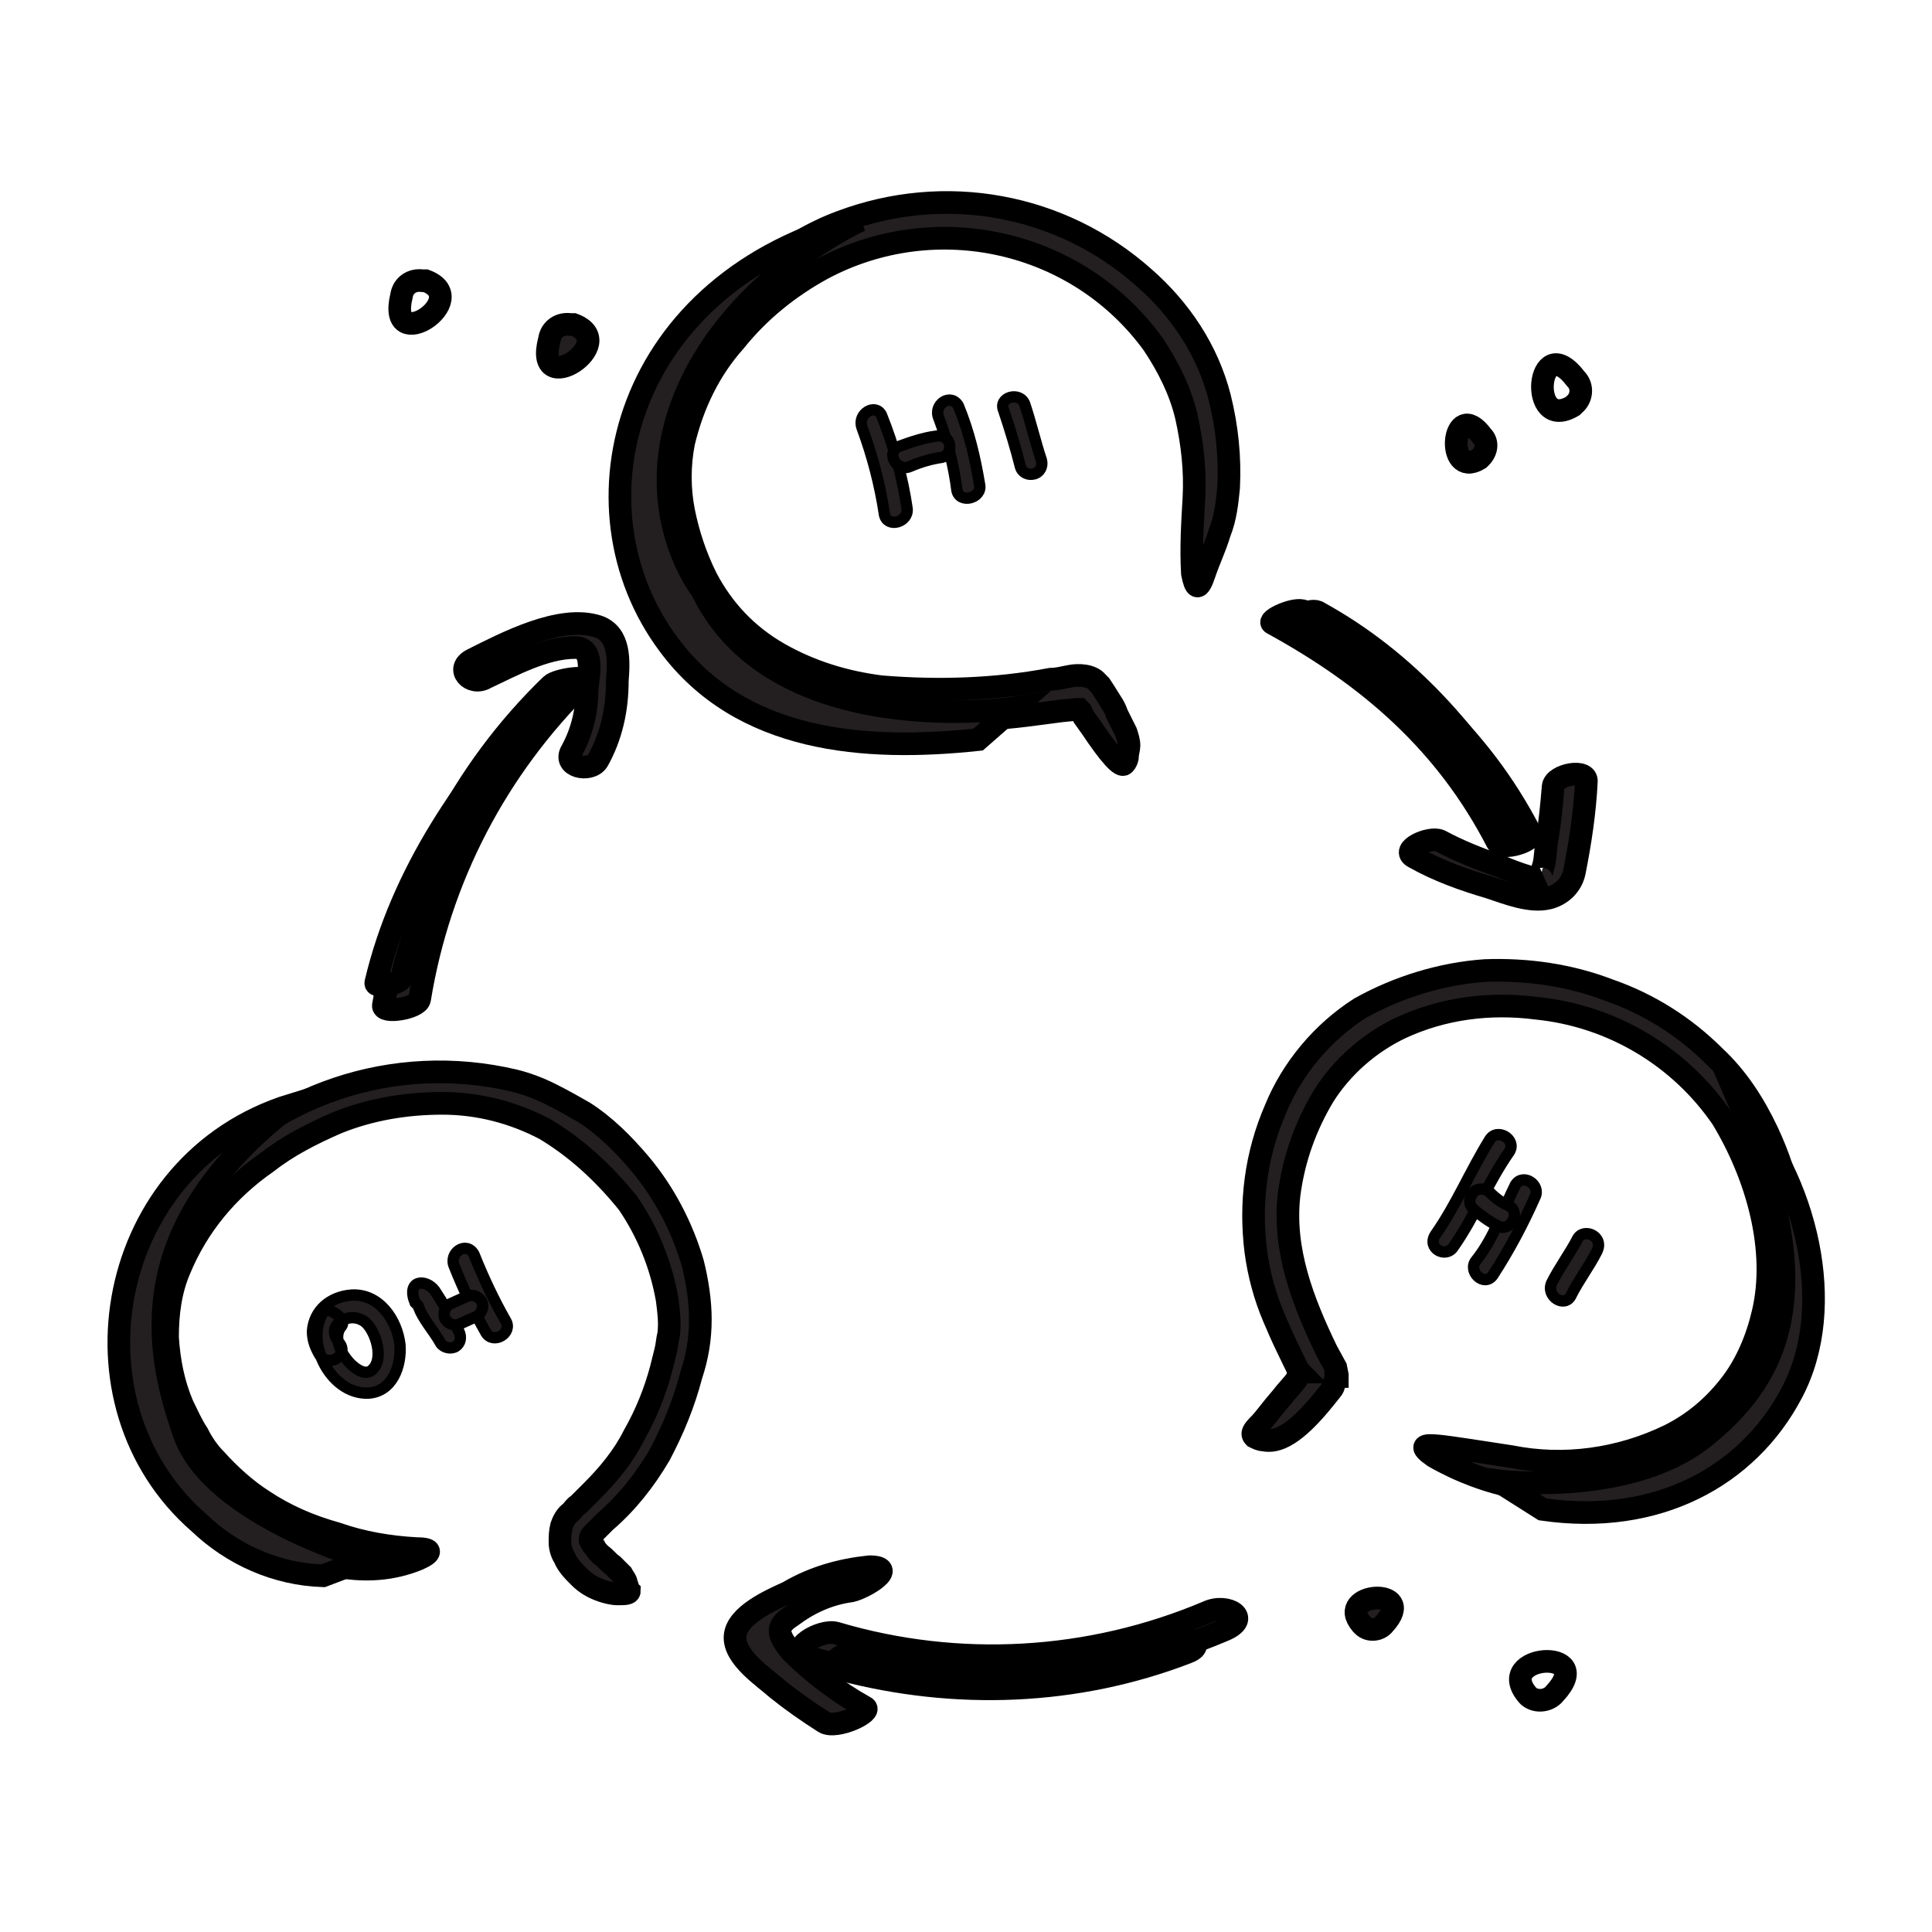
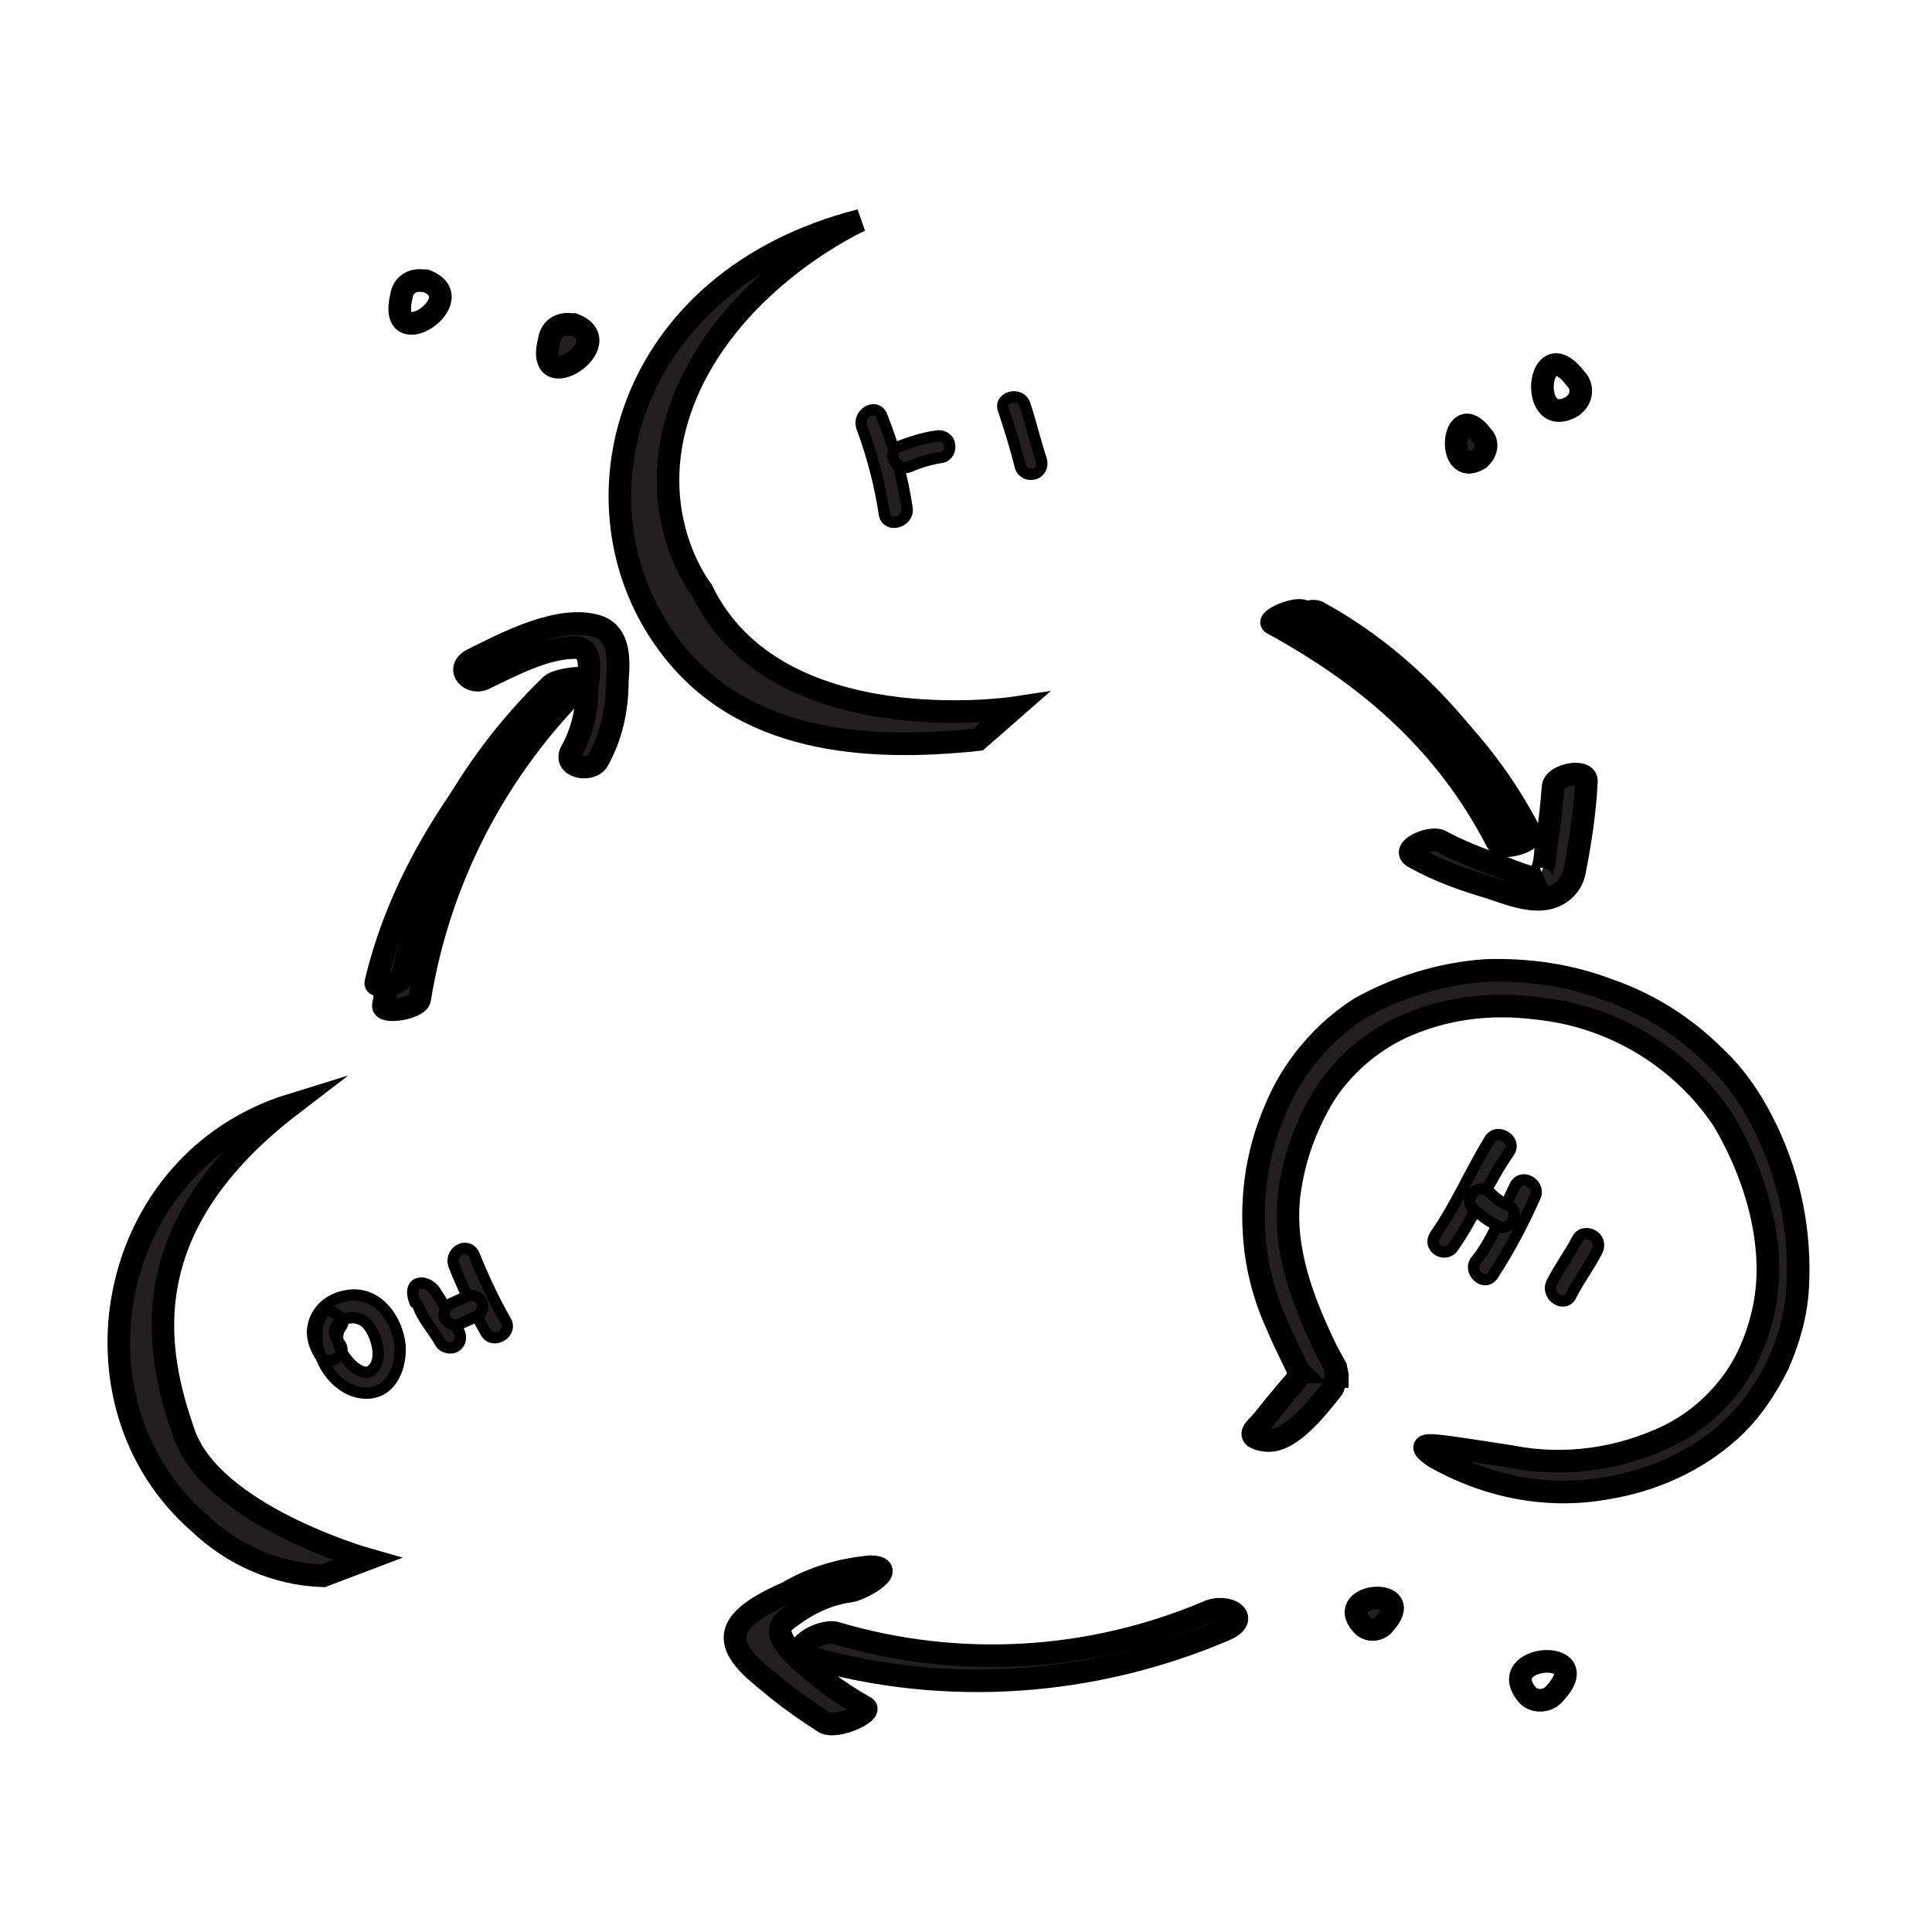
<svg xmlns="http://www.w3.org/2000/svg" version="1.1" id="Слой_1" x="0px" y="0px" viewBox="0 0 128 128" style="enable-background:new 0 0 128 128;" xml:space="preserve">
  <style type="text/css"> .st0{fill:none;stroke:#000000;stroke-width:1.5;stroke-miterlimit:10;} .st1{fill:#231F20;stroke:#000000;stroke-width:1.5;stroke-miterlimit:10;} .st2{fill:#231F20;stroke:#000000;stroke-width:0.75;stroke-miterlimit:10;} </style>
  <g id="Layer_9">
    <path class="st0" d="M26.6,19.6c0.1-0.7,0.7-1.1,1.4-1c0.1,0,0.1,0,0.2,0C31.4,19.8,25.6,23.7,26.6,19.6z" />
    <path class="st1" d="M36.4,22.5c0.1-0.7,0.7-1.1,1.4-1c0.1,0,0.1,0,0.2,0C41.2,22.7,35.3,26.6,36.4,22.5z" />
    <path class="st0" d="M103,112.2c-0.4,0.5-1.2,0.6-1.7,0.2c0,0-0.1-0.1-0.1-0.1C98.9,109.6,105.9,109.1,103,112.2z" />
    <path class="st0" d="M104.4,25.1c0.5,0.5,0.4,1.3-0.1,1.7c0,0-0.1,0.1-0.1,0.1C101.2,28.7,101.8,21.7,104.4,25.1z" />
    <path class="st1" d="M91.7,107.6c-0.3,0.4-1,0.5-1.4,0.1c0,0,0,0-0.1-0.1C88.4,105.5,94,105.1,91.7,107.6z" />
    <path class="st1" d="M98.2,28.9c0.4,0.4,0.3,1-0.1,1.4c0,0,0,0-0.1,0.1C95.7,31.8,96.2,26.2,98.2,28.9z" />
-     <path class="st1" d="M42.9,32.6c-0.1-1.5,0-2.9,0.4-4.4c0.4-1.4,0.9-2.7,1.6-4c1.4-2.5,3.3-4.6,5.5-6.4c1.6-1.3,3.4-2.4,5.3-3.1 c6.9-2.6,14.6-1.2,20.1,3.7c2.4,2.1,4.2,4.8,5,7.9c0.5,2,0.7,4,0.6,6c-0.1,1-0.2,2-0.6,3c-0.3,1-0.7,1.8-1,2.7 C79.4,39.2,79.2,39,79,38c-0.1-1.7,0-3.3,0.1-5c0.1-1.8-0.1-3.6-0.5-5.4c-0.4-1.7-1.2-3.3-2.2-4.8c-5-6.9-14.4-9-21.9-5 c-2.2,1.2-4.2,2.8-5.8,4.8c-1.7,1.9-2.8,4.2-3.4,6.7c-0.3,1.5-0.3,3.1,0,4.6c0.3,1.5,0.8,3,1.5,4.4c1.1,2.1,2.7,3.8,4.8,5 c2.1,1.2,4.4,1.9,6.8,2.2c3.7,0.3,7.5,0.2,11.2-0.5c0.4,0,0.8-0.1,1.3-0.2s1.4-0.1,1.8,0.4c0.1,0.1,0.1,0.1,0.2,0.2 c0.4,0.6,0.5,0.8,0.7,1.1s0.3,0.5,0.4,0.8c0.2,0.4,0.4,0.8,0.6,1.2c0.1,0.3,0.2,0.6,0.2,0.9c0,0.2-0.1,0.5-0.1,0.7 c0,0.2-0.1,0.4-0.2,0.5c-0.2,0.3-1-0.6-2.2-2.4l-0.5-0.7l-0.2-0.4c-0.1-0.1-0.1-0.1-0.1-0.1s-0.2,0-0.2,0l-1,0.1l-2.3,0.3 c-1.6,0.2-3.3,0.3-4.9,0.4c-3.5,0.2-6.9-0.4-10.2-1.5c-2.8-1.1-5.2-2.9-6.9-5.4c-0.9-1.2-1.5-2.6-2-4c-0.2-0.7-0.4-1.4-0.6-2.1 c-0.1-0.3-0.1-0.7-0.2-1.1L42.9,32.6L42.9,32.6z" />
-     <path class="st1" d="M36.1,74.8c-2.1-1.1-4.4-1.7-6.8-1.7c-2.4,0-4.8,0.4-7,1.3c-1.6,0.7-3.2,1.5-4.6,2.6c-2.6,1.8-4.6,4.2-5.8,7.1 c-0.6,1.4-0.8,2.9-0.8,4.5c0.1,1.6,0.4,3.1,1,4.5c0.3,0.6,0.6,1.3,1,1.9c0.3,0.6,0.7,1.2,1.2,1.7c0.9,1,2,2,3.1,2.7 c1.5,1,3.1,1.7,4.9,2.2c1.7,0.6,3.5,0.9,5.3,1c1.1,0,1,0.3,0.1,0.7c-1.7,0.7-3.5,0.8-5.2,0.5c-2-0.4-3.9-1.2-5.7-2.2 c-1.9-1-3.5-2.4-4.7-4.1c-1.2-1.7-2.1-3.6-2.6-5.7c-0.5-2.1-0.6-4.2-0.1-6.3c0.6-2.5,1.7-4.8,3.3-6.7c5.1-6.3,13.4-9.1,21.4-7.2 c0.8,0.2,1.6,0.5,2.4,0.9c0.8,0.4,1.5,0.8,2.2,1.2c1.4,0.9,2.6,2.1,3.7,3.4c1.6,1.9,2.8,4.2,3.5,6.6c0.3,1.2,0.5,2.5,0.5,3.7 c0,1.3-0.2,2.5-0.6,3.7c-0.5,1.9-1.2,3.6-2.1,5.3c-1,1.7-2.2,3.2-3.6,4.4c-0.3,0.3-0.5,0.5-0.8,0.8c-0.1,0.1-0.2,0.2-0.2,0.4 c0,0.1,0,0.1,0.1,0.2c0,0.1,0.1,0.2,0.2,0.3c0.1,0.2,0.2,0.3,0.4,0.5c0.3,0.2,0.5,0.5,0.8,0.7c0.2,0.2,0.4,0.4,0.6,0.6 c0.1,0.2,0.3,0.4,0.3,0.6c0.1,0.2,0.1,0.4,0.2,0.5c0,0.2-0.3,0.2-0.8,0.2c-0.3,0-0.7-0.1-1-0.2c-0.6-0.2-1.1-0.5-1.5-0.9 c-0.4-0.4-0.8-0.8-1-1.3c-0.2-0.3-0.3-0.7-0.3-1c0-0.4,0-0.7,0.1-1.1c0.1-0.3,0.3-0.7,0.6-0.9c0.2-0.2,0.3-0.4,0.5-0.5l0.9-0.9 c1.1-1.1,2.1-2.3,2.8-3.7c0.8-1.4,1.4-2.9,1.8-4.4c0.1-0.4,0.2-0.8,0.3-1.2c0.1-0.4,0.1-0.7,0.2-1.1c0.1-0.8,0-1.5-0.1-2.3 c-0.4-2.3-1.3-4.5-2.6-6.4C39.9,77.6,38.1,76,36.1,74.8L36.1,74.8z" />
    <path class="st1" d="M93.7,56.8c1.6,0.9,3.3,1.5,5,2c1.2,0.4,2.7,1,3.9,0.7c0.8-0.2,1.5-0.8,1.7-1.7c0.4-2,0.7-4,0.8-6 c0.1-0.9-2.1-0.5-2.2,0.3c-0.1,1.2-0.2,2.3-0.4,3.5c-0.1,0.5-0.1,1.1-0.2,1.6c-0.1,0.4-0.4,1.2,0,1c-0.5,0.2-2.4-0.6-2.9-0.8 c-1.4-0.5-2.7-1-4-1.7C94.7,55.4,92.7,56.3,93.7,56.8L93.7,56.8z" />
    <path class="st1" d="M57.6,103.8c-1.9,0.2-3.7,0.7-5.4,1.7c-1.1,0.5-3.4,1.5-3.5,2.9s1.9,2.7,2.8,3.5c1,0.8,2,1.5,3.1,2.2 c0.8,0.5,3.3-0.7,2.7-1c-1.8-1-3.5-2.3-4.9-3.7c-0.8-1-1.1-1.6,0-2.3c1.2-0.9,2.5-1.5,4-1.7C57.3,105.2,59.6,103.8,57.6,103.8 L57.6,103.8z" />
    <path class="st1" d="M39.6,50.4c0.9-1.6,1.3-3.4,1.3-5.3c0.1-1.3,0.2-3.1-1.3-3.6c-2.5-0.8-6.1,1.1-8.3,2.2 c-1.2,0.6-0.1,1.8,0.9,1.2c1.7-0.8,3.9-2,5.9-2c1.3,0,0.9,1.8,0.8,2.7c0,1.4-0.3,2.8-1,4.1C37.2,50.8,39.1,51.2,39.6,50.4 L39.6,50.4z" />
    <path class="st1" d="M98.4,64.3c2.8-0.1,5.6,0.3,8.2,1.3c2.6,0.9,5,2.4,7,4.4c1.5,1.4,2.6,3.1,3.5,5c1.5,3.2,2.2,6.7,2,10.3 c-0.1,1.8-0.6,3.5-1.3,5.1c-0.8,1.6-1.8,3.1-3.1,4.3c-2.3,2.1-5.2,3.4-8.3,3.9c-3.9,0.7-7.9-0.1-11.4-2.1c-1-0.7-0.7-0.8,0.3-0.7 s2.8,0.4,4.8,0.7c3.5,0.7,7.2,0.2,10.5-1.4c1.6-0.8,2.9-1.9,4-3.3c1.1-1.4,1.8-3.1,2.2-4.8c1-4.2-0.4-9.1-2.7-12.9 c-2.8-4.1-7.3-6.8-12.3-7.3c-3.1-0.4-6.2,0-9,1.3c-2.1,1-3.9,2.6-5.1,4.5c-1.2,2-2,4.2-2.3,6.6c-0.4,3.6,0.9,7,2.5,10.3l0.6,1.1 l0.1,0.5v0.1l0,0c-0.1,0,0.1,0-0.1,0l0,0v0.1l-0.1,0.3c0,0.2-0.1,0.4-0.2,0.5l-0.4,0.5c-2,2.5-3.2,3-4.1,2.8 c-0.2,0-0.4-0.1-0.6-0.2c-0.2-0.2-0.1-0.4,0.3-0.8s0.8-1,1.5-1.8c0.3-0.4,0.7-0.8,1-1.2l0.1-0.2v-0.1c0,0,0-0.1,0-0.1 c0,0,0,0,0-0.1l0.1,0c-0.1-0.1-0.5-1-0.8-1.6s-0.6-1.3-0.9-2c-0.6-1.4-1-2.9-1.2-4.4c-0.4-3.2,0-6.4,1.3-9.4 c1.1-2.7,3.1-5.1,5.6-6.7C92.6,65.4,95.5,64.5,98.4,64.3L98.4,64.3z" />
    <path class="st1" d="M27.8,66.2c1.3-8,5.1-15.3,10.9-21c0.5-0.5-1.8-0.2-2.2,0.2c-5.9,5.7-9.7,13.2-11.1,21.2 C25.3,67.2,27.7,66.8,27.8,66.2z" />
    <path class="st1" d="M80,106.8c-7.8,3.3-16.5,3.8-24.6,1.4c-1-0.3-3.4,1.1-1.8,1.6c9.1,2.6,18.8,1.9,27.5-1.8 C83,107.2,81.3,106.2,80,106.8L80,106.8z" />
    <path class="st1" d="M84.3,41.3c6.4,3.5,11.5,7.9,14.9,14.5c0.3,0.6,2.5-0.1,2.2-0.6c-3.4-6.6-8.6-11.1-15-14.7 C85.8,40.2,83.9,41.1,84.3,41.3L84.3,41.3z" />
    <path class="st2" d="M57.1,28.3c0.7,1.9,1.2,3.8,1.5,5.8c0.2,0.9,1.6,0.5,1.5-0.4c-0.3-2.1-0.9-4.2-1.7-6.2 C58,26.7,56.8,27.4,57.1,28.3z" />
-     <path class="st2" d="M62.2,27.7c0.6,1.6,1,3.2,1.2,4.8c0.2,0.9,1.7,0.5,1.5-0.4c-0.3-1.8-0.7-3.5-1.4-5.2 C63,26,61.8,26.8,62.2,27.7z" />
    <path class="st2" d="M60.3,30.9c0.7-0.3,1.4-0.5,2.1-0.6c0.4-0.1,0.6-0.5,0.5-0.9c-0.1-0.4-0.5-0.6-0.9-0.5 c-0.8,0.1-1.7,0.4-2.5,0.7C58.7,30,59.4,31.3,60.3,30.9z" />
    <path class="st2" d="M66.5,27.2c0.4,1.2,0.8,2.5,1.1,3.7c0.1,0.4,0.5,0.6,0.9,0.5c0.4-0.1,0.6-0.5,0.5-0.9 c-0.4-1.2-0.7-2.5-1.1-3.7C67.6,25.9,66.1,26.3,66.5,27.2z" />
    <path class="st2" d="M21.6,86.7c-1.6,1.9,0.2,5.7,2.8,5.6c1.6-0.1,2.2-1.8,2.1-3.2c-0.2-1.7-1.4-3.4-3.2-3.3 c-1.4,0.1-2.5,1-2.6,2.4c0,0.6,0.2,1.1,0.5,1.6c0.6,0.8,1.9,0,1.3-0.8c-0.4-0.5-0.5-1,0-1.4c0.5-0.4,1.2-0.4,1.7,0 c0.7,0.6,1.3,2.5,0.4,3.2c-0.5,0.4-1.3-0.3-1.6-0.7c-0.5-0.6-0.9-1.6-0.4-2.2S21.6,86.7,21.6,86.7z" />
    <path class="st2" d="M27.7,86.5c0.3,0.9,1,1.6,1.5,2.5c0.2,0.3,0.7,0.4,1,0.2c0.3-0.2,0.4-0.6,0.2-1c-0.5-0.9-1-1.8-1.6-2.7 c-0.6-0.8-1.9-0.7-1.3,0.8L27.7,86.5z" />
    <path class="st2" d="M30.1,83.9c0.6,1.5,1.3,3,2.1,4.4c0.5,0.8,1.8,0,1.3-0.8c-0.8-1.4-1.5-2.9-2.1-4.4 C30.9,82.2,29.7,83,30.1,83.9z" />
    <path class="st2" d="M30.5,87.7l1.1-0.5c0.3-0.2,0.5-0.6,0.3-1c-0.2-0.3-0.6-0.5-1-0.3l-1.1,0.5c-0.3,0.2-0.5,0.6-0.3,1 C29.7,87.7,30.1,87.9,30.5,87.7L30.5,87.7z" />
    <path class="st2" d="M96.3,82.6c1.4-2,2.3-4.3,3.7-6.3c0.5-0.8-0.8-1.6-1.3-0.8c-1.3,2.1-2.2,4.3-3.6,6.3 C94.5,82.7,95.8,83.4,96.3,82.6z" />
    <path class="st2" d="M98.9,84.5c1.1-1.7,2-3.4,2.8-5.2c0.4-0.8-0.8-1.6-1.3-0.8c-0.8,1.6-1.4,3.5-2.6,5 C97.2,84.2,98.3,85.3,98.9,84.5L98.9,84.5z" />
    <path class="st2" d="M97.6,80.1c0.5,0.4,1,0.8,1.6,1.1c0.8,0.5,1.6-0.8,0.8-1.3c-0.5-0.2-0.9-0.5-1.3-0.9c-0.3-0.3-0.8-0.3-1.1,0 C97.3,79.4,97.3,79.8,97.6,80.1z" />
    <path class="st2" d="M104.1,85.8c0.5-1,1.2-1.9,1.7-2.9s-0.9-1.6-1.3-0.8s-1.2,1.9-1.7,2.9C102.4,85.9,103.7,86.7,104.1,85.8 L104.1,85.8z" />
-     <path class="st1" d="M77.7,108.6c-6.6,2.5-13.9,2.8-20.7,0.8c-0.7-0.2-2.6,0.9-1.3,1.2c7.6,2,15.6,1.7,22.9-1.1 C80,109,78.7,108.3,77.7,108.6z" />
    <path class="st1" d="M26.6,64.8c1.7-7.2,5.9-13.5,11-18.8c0.3-0.3-1.3-0.2-1.6,0.2c-5.1,5.4-9.4,11.7-11.1,18.9 C24.8,65.5,26.5,65.2,26.6,64.8L26.6,64.8z" />
    <path class="st1" d="M86.2,41.3c5.8,3.2,10,8,13.3,13.7c0.3,0.5,1.8,0,1.4-0.6c-3.4-5.7-7.7-10.6-13.5-13.8 C86.9,40.2,85.5,41,86.2,41.3z" />
    <path class="st1" d="M57,14.6c-15.7,4-19.5,19-12.7,28.1c4.8,6.5,13,7.1,20.5,6.3l2.4-2.1c0,0-15.8,2.4-20.7-7.8 c0,0-4.3-5.4-1-13.1S57,14.6,57,14.6z" />
    <path class="st1" d="M19.3,73.2C7,77,4.1,93,13.2,100.9c2.2,2.1,5.1,3.4,8.2,3.5l2.9-1.1c0,0-10.2-2.9-12.1-8.3S8.6,81.4,19.3,73.2 z" />
-     <path class="st1" d="M115.3,73.2c4.3,4.9,6.5,13.3,3.4,19.1c-2.9,5.5-8.9,8.8-16.5,7.7l-3-1.9c0,0,8.6,1.1,13.6-2.8 C117.6,91.5,120.8,85.9,115.3,73.2z" />
  </g>
</svg>